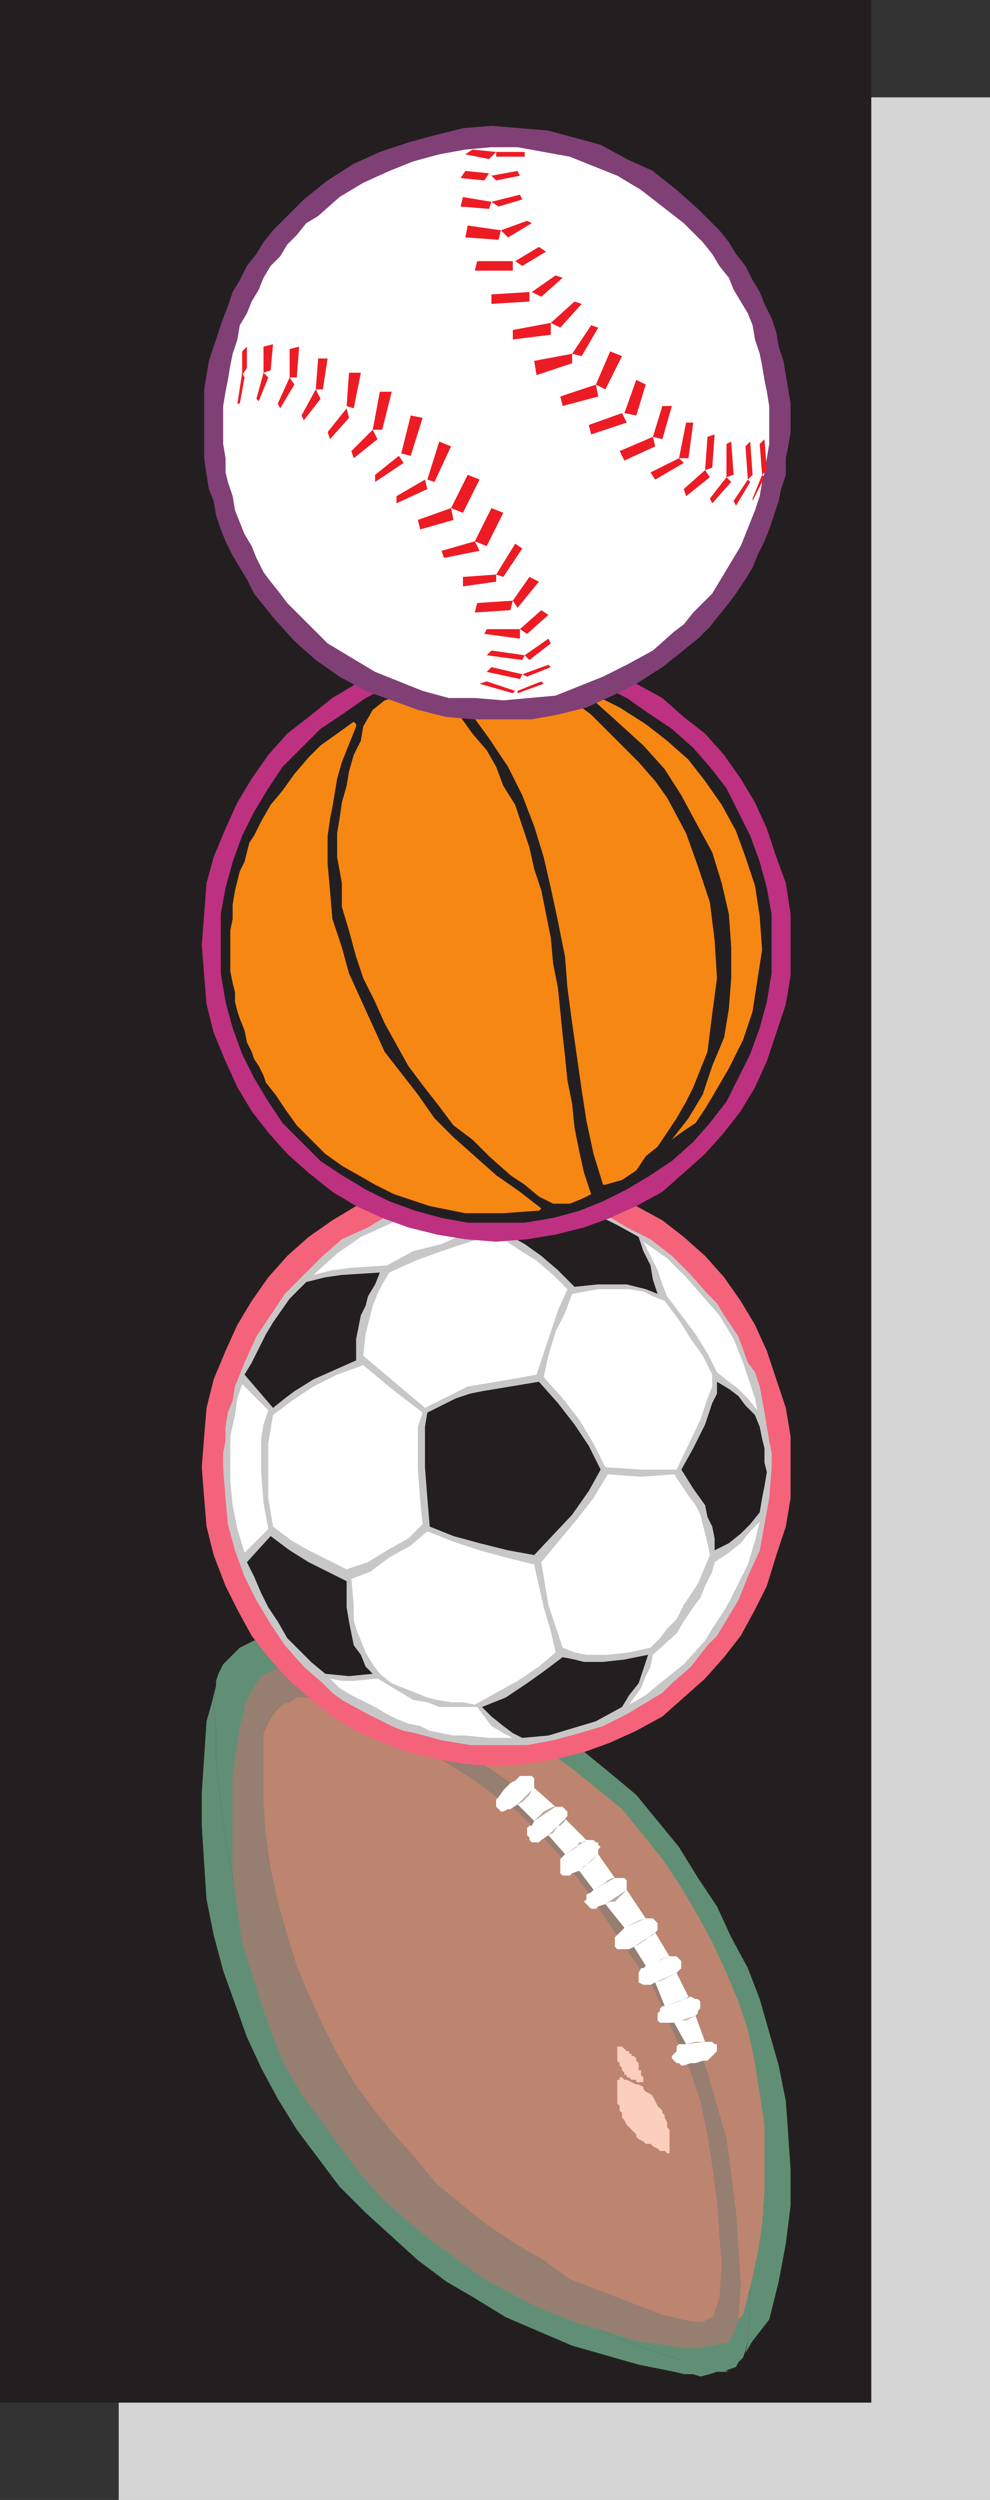
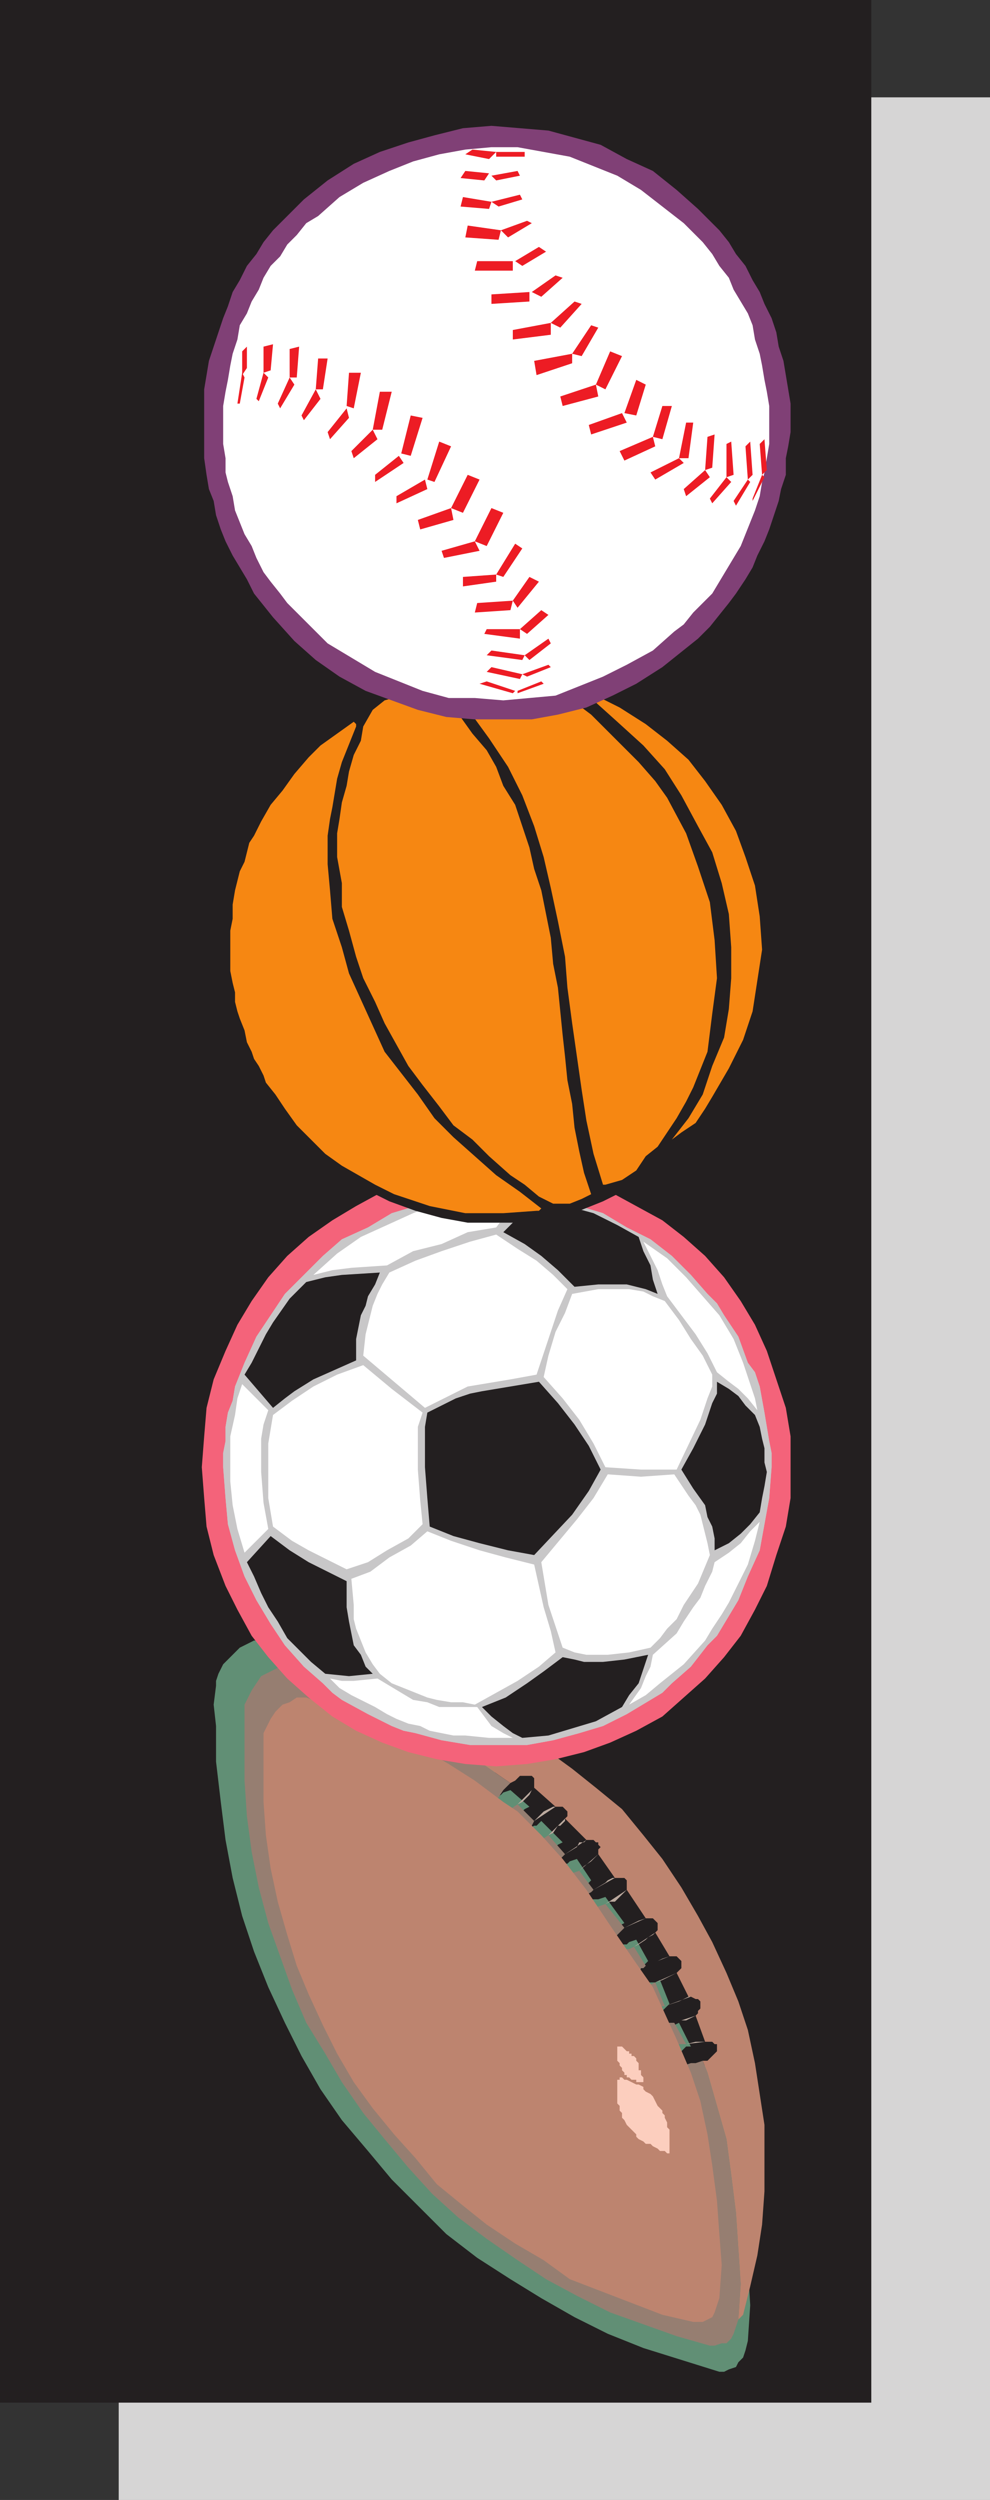
<svg xmlns="http://www.w3.org/2000/svg" width="312.75" height="789.75">
  <rect width="100%" height="100%" fill="#333333" stroke="none" />
  <path fill="#d6d5d5" fill-rule="evenodd" d="M37.5 789.75v-759h275.25v759H37.5" />
  <path fill="#231f20" fill-rule="evenodd" d="M0 759V0h275.25v759H0" />
-   <path fill="#618f75" fill-rule="evenodd" d="m68.25 532.5-1.5 6-1.5 5.25-1.5 22.5v10.5l.75 12 .75 11.25 2.25 11.25 3 11.25 7.5 21 4.5 9.75 5.25 9.75 6 9.75 13.5 18 8.25 8.25 16.5 15 9 6.75 9 5.25 9.75 6 21 9 21 6 11.25 2.25 3 .75h3l2.25.75 3-.75 2.25-.75h3.75l-15-3.75-12-3.75-11.25-4.5-10.5-5.25-10.5-6-9.75-6-10.5-6.75-9.75-7.5-17.25-17.25-7.5-9-8.25-9.75-6.75-9.75-6-10.5L90 639l-5.25-11.25-4.5-11.25-3.75-11.25-3-12-2.25-12-1.5-12-1.5-12.75v-11.25l-.75-6.75.75-6M84 518.25l9.75 3 9.75 4.5 11.25 5.25 10.5 5.25 11.25 6 9.75 6.75 10.5 7.5L159 558l3-3h4.5v1.5l.75.75v.75l-.75 1.5 7.5 6h3l.75.75v3l7.5 7.5h3l.75.75v3l-.75.75 6.75 8.25h3v1.5l.75.75v1.5l-.75.75 6.75 9.75V603h1.5l.75.75h.75l.75.75v3l-.75.75 4.5 8.25h3l1.5 1.5v3l-1.5 1.5 4.5 8.25h1.5l.75.75 1.5.75v2.25l-2.25 2.25L225 645h2.25l1.5 1.5v3l-1.5.75-1.5 1.5H225l-.75.75 1.5 3.75 3 10.5 3 12L234 691.5l1.5 12 .75 12 .75 12.75-.75 11.25-.75 3.75 2.25-3.75 5.25-6.75 3-12 2.25-12 1.5-12V685.5l-.75-11.25-.75-10.5L246 652.5l-6-21-3.75-9.75L231 612l-4.5-9.75-6-9-6-9.75L201 567l-9-7.5-8.25-6.75-9-6.75-18-10.5-10.5-4.5-10.5-3.75-9.75-3.75-10.5-2.25-11.25-1.5-10.5-1.5H84" />
  <path fill="#618f75" fill-rule="evenodd" d="m68.25 532.5-.75 6 .75 6.75v11.25l1.5 12.75 1.5 12 2.25 12 3 12 3.75 11.25 4.5 11.25L90 639l5.25 10.5 6 10.5 6.75 9.75 8.25 9.75 7.5 9L141 705.75l9.75 7.5 10.5 6.75 9.75 6 10.5 6 10.5 5.25 11.25 4.5 24 7.5h1.5l1.5-.75 2.25-.75.75-1.5 1.5-1.5.75-2.25.75-3 .75-11.25-.75-12.75-.75-12-1.5-12-2.25-12.75-3-12-3-10.5-1.5-3.75h-3l-1.5.75H216l-.75-.75h-.75v-.75l-.75-.75v-.75l1.5-1.5V648l1.5-1.5h1.5l-3.75-7.5-1.5.75h-1.5l-.75-.75h-1.5v-.75l-.75-.75v-.75l.75-.75v-.75l2.25-2.25-3-7.5-1.5.75h-3.75v-.75h-.75l-.75-.75v-1.5l.75-1.5 2.25-2.25-3.75-6.75-2.25.75-.75.75h-2.25l-.75-.75v-.75h-.75v-3l.75-1.5h.75l1.5-.75-6-8.25-2.25.75h-3.75l-.75-.75-.75-1.5h.75v-1.5l2.25-2.25-4.5-6.75-2.25.75-.75.75h-3l-.75-.75v-4.5l.75-.75 1.5-.75-6.75-6.75-1.5 1.5h-.75l-1.5.75h-.75l-.75-.75H165l-.75-1.5v-1.5l.75-1.5.75-.75 1.5-.75-6-5.25-2.25.75-.75.75-1.5.75h-1.5l-1.5-1.5v-3.75l2.25-2.25 3-2.25-2.25-1.5-10.5-7.5-9.75-6.75-11.25-6-10.5-5.25-11.25-5.25-9.75-4.5-9.75-3h-3.75l-4.5 2.25-5.25 5.25-1.5 3-.75 2.25v1.5" />
-   <path fill="#967e71" fill-rule="evenodd" d="m77.25 540-1.5 5.25L73.5 561v31.5l3 21 6 19.5 3.75 10.5 3.75 9 5.25 9 12 16.5 6.75 9 6.75 7.5 7.5 6.75 8.25 6.75 16.5 12 9.75 5.25 9 4.5 9.75 3.75 19.5 6 10.5 1.5 3 .75h7.5l1.5-.75h.75l-10.5-3-21-7.5-10.5-5.25-9.75-5.25-9-6-9.75-6.75-9-6.75-8.25-7.5-7.5-8.25-7.5-9-6.75-8.25-6.75-9.75-5.25-9-6-9.75-4.5-10.5-7.5-21-3-11.25L79.5 585 78 573.75l-.75-11.25V540" />
  <path fill="#bd846f" fill-rule="evenodd" d="m91.5 526.5 9.75 3 8.25 3.75 11.25 5.25 19.5 10.5 9 6 9.75 6.75 2.25 1.5 1.5-.75 1.5-1.5H168l.75.75v3l6.75 6h2.25l1.5 1.5v1.5l-.75.75 6.75 6.75h2.25l.75.75h.75v.75l.75.75-.75.75v1.5l5.25 7.5h3l.75.75v3l6 9h2.25l1.5 1.5v2.25l-.75.75 4.5 7.5h2.25l1.5 1.5v2.25l-1.5 1.5 3.75 7.5h.75l1.5.75h.75l.75.75v2.25l-.75.75v.75l-.75.75 3 8.25H225l.75.75h.75V648l-3 3H222l1.5 3.75 6 21L231 687l1.5 12 1.5 22.5-.75 11.25 1.5-1.5 2.25-9 2.25-9.75 1.5-9.75.75-10.5v-21l-3-19.5-2.25-10.5-3-9-3.75-9-4.5-9.75-4.5-8.25-5.25-9-6-9-6-7.5-6.75-8.25-8.25-6.75-7.5-6-8.25-6-8.25-5.25-18-9-9.75-3.75-9.75-3-9.75-2.25-9.75-1.5-4.5-.75-6-.75H91.5" />
  <path fill="#967e71" fill-rule="evenodd" d="M77.25 540v22.5l.75 11.25L79.5 585l2.25 11.25 3 11.25 7.5 21 4.5 10.5 6 9.75 5.25 9 6.75 9.75 6.75 8.25 7.5 9 7.5 8.25 8.25 7.5 9 6.75 9.75 6.75 9 6 9.75 5.25 10.5 5.25 21 7.5 10.5 3h1.5l2.25-.75h1.5l1.5-1.5.75-1.5 1.5-4.5.75-11.25-1.5-22.5-1.5-12-1.5-11.25-6-21L222 651l-2.25.75h-1.5l-2.25.75h-.75l-.75-.75h-.75l-1.5-1.5v-.75l1.5-1.5v-1.5l.75-.75h2.25L213 639h-4.5l-.75-.75V636l.75-.75v-.75l.75-.75h.75l-3-7.5-1.5.75h-2.25l-1.5-.75v-3l.75-1.5h.75l.75-.75-3.75-6-1.5.75H195l-.75-.75v-3l3-3-6-7.5-2.25.75-.75.75h-1.5l-2.25-2.25.75-.75v-1.5l1.5-.75.75-.75-4.5-6-2.25.75-.75.75h-2.25l-.75-.75v-4.5l1.5-1.5-5.25-6-2.25 1.5-.75.75H168l-.75-.75v-.75l-.75-.75v-2.25l.75-.75h.75l.75-1.5-5.25-5.25-2.25 1.5h-.75l-1.5.75h-.75l-1.5-1.5v-2.25l.75-.75 1.5-2.25 2.25-2.25-2.25-1.5-9.75-6.75-9-6-19.5-10.5-11.25-5.25-8.25-3.75-9.75-3h-3l-6 3-3 4.5-2.25 4.5v1.5" />
  <path fill="#bd846f" fill-rule="evenodd" d="M83.25 549v20.25l.75 10.5 1.5 10.5 2.25 10.5 3 10.5 3 9.75 3.75 9 4.5 9.75 4.5 9 5.25 9 6 8.25 6.75 8.25 6.75 7.5L138 690l8.25 6.75 7.5 6 9 6 9 5.25 8.25 6 29.25 11.25 9.75 2.25h3l3-1.5.75-1.5 1.5-4.5.75-10.5-.75-9.75-.75-10.5L225 684l-1.5-9.75-2.25-10.5-3-9-4.5-10.5-7.5-16.5-5.25-7.5-8.25-12-7.5-11.25-7.5-9.75-6.75-7.5-7.5-7.5-4.5-3-9-6.75-8.25-5.25-9-5.25-9.75-5.25-18-7.5-8.25-3h-3l-2.25 1.5-2.25.75-2.25 2.25-1.5 2.25-2.25 4.5v1.5" />
  <path fill="#fccebe" fill-rule="evenodd" d="M195 657.75v6.75l.75.75v1.5l.75.75v1.5l.75.75.75 1.5 3 3v.75l.75.75 1.5.75.75.75h1.5l.75.75 1.5.75.75.75h1.5l.75.75h.75v-7.5l-.75-.75v-1.5L210 669v-.75l-.75-.75v-.75l-1.5-1.5-1.5-3-.75-.75-1.5-.75-.75-.75v-.75l-1.5-.75H201l-3-1.5h-.75l-.75-.75h-.75v.75H195v.75" />
-   <path fill="#fff" fill-rule="evenodd" d="M222 651h1.5l3-3v-2.25h-.75L225 645h-2.25l-3-8.25.75-.75v-.75l.75-.75v-2.25l-.75-.75h-.75l-1.5-.75h-.75l-3.75-7.5 1.5-1.5v-2.25l-1.5-1.5h-2.25l-4.5-7.5.75-.75v-2.25l-1.5-1.5H204l-6-9v-3l-.75-.75h-3l-5.25-7.5v-1.5l.75-.75-.75-.75V582h-.75l-.75-.75h-2.25l-6.75-6.75.75-.75v-1.5l-1.5-1.5h-2.25l-6.75-6v-3L168 561h-3.75l-1.5 1.5-1.5.75-2.25 2.25-1.5 2.25-.75.75v2.25l1.5 1.5h.75l1.5-.75h.75l2.25-1.5 5.25 5.25-.75 1.5h-.75l-.75.75v2.25l.75.75v.75l.75.75h2.25l.75-.75 2.25-1.5 5.25 6-1.5 1.5v4.5l.75.75H180l.75-.75L183 591l4.5 6-.75.75-1.5.75v1.5l-.75.75 2.25 2.25h1.5l.75-.75 2.25-.75 6 7.5-3 3v3l.75.75h3.75l1.5-.75 3.75 6-.75.75h-.75l-.75 1.5v3l1.5.75h2.25l1.5-.75 3 7.5h-.75l-.75.75v.75l-.75.75v2.25l.75.75h4.5l3.75 6.75h-2.25l-.75.75v1.5l-1.5 1.5v.75l1.5 1.5h.75l.75.75h.75l2.25-.75h1.5L222 651" />
  <path fill="#bcaa9f" fill-rule="evenodd" d="m216.75 645.75 3-.75h3zM204 621l3.75-1.5 1.5-.75 2.25-.75-7.5 3m-16.5-24 3.75-2.25.75-.75 1.5-.75h.75L187.5 597m-18.75-21.75 3-3 3-1.5h.75l-6.75 4.5m4.5 4.5 1.5-.75 1.5-2.25h.75l1.5-1.5v-.75l-5.25 5.25m18 21.75 1.5-.75h1.5L198 597l-6.75 4.5M207 626.25l2.25-.75 4.5-2.25-6.75 3m12.75 10.5-3 1.5h-1.5L213 639l6.75-2.25m-9.75-3 4.5-1.5 3-1.5h.75l-8.25 3m-3-23.25-.75.75-1.5.75-.75.75-2.25 1.5-1.5.75 6.75-4.5m-18-24.75-2.25 2.25-2.25 1.5-1.5 1.5 6-5.25m-10.5 0 3.75-2.25.75-1.5h1.5l.75-.75-6.75 4.5m-9.75-21-.75.75-.75 1.5-2.25 2.25-1.5.75 5.25-5.25m28.5 44.25 4.5-2.25L204 606l-6.75 3" />
  <path fill="#fccebe" fill-rule="evenodd" d="M195 647.25V651l.75.75v.75l.75.75v.75l.75.75v.75h.75v.75h.75l.75.75h1.5v.75h2.25v-1.5l-.75-.75V654h-.75v-2.25L201 651v-.75l-.75-.75h-.75v-.75h-.75V648H198l-1.5-1.5H195v.75" />
  <path fill="#f4637a" fill-rule="evenodd" d="M249.75 463.5v9.75l-1.5 9-3 9-3 9.75-3.75 7.5-4.5 8.25-5.25 6.75-6 6.75-13.5 12-8.25 4.5-8.25 3.75-8.25 3-9 2.25-9 1.5-9.75.75-9.75-.75-9-1.5-9-2.25-8.25-3-8.25-3.75-7.5-4.5-7.5-6-6.75-6-6-6.75-5.25-6.75-4.5-8.25-3.75-7.5-3.75-9.75-2.25-9-.75-9-.75-9.75.75-9.75.75-9 2.25-9 3.75-9L75 418.5l4.5-7.5 5.25-7.5 6-6.75 6.75-6 7.5-5.25 7.5-4.5 8.25-4.5 8.25-3 9-2.25 9-1.5h19.5l9 1.5 9 2.25 8.25 3 16.5 9 6.75 5.25 6.75 6 6 6.75L234 411l4.5 7.5 3.75 8.25 6 18 1.5 9v9.75" />
  <path fill="#c8c7c8" fill-rule="evenodd" d="m243.75 463.5-.75 9.75-3 16.5-3.75 8.25-3 7.5-6.75 11.25-3 3-5.25 6.75-6 5.25-3 3L198 541.5l-7.5 3.75-7.5 2.25-8.25 2.25-8.25 1.5h-18l-9-1.5-8.25-2.25-3.75-.75-3.75-1.5-7.5-3.75L108 537l-3-2.25-3-3-6-5.25-6-6.75-4.5-6.75-4.5-7.5-3.75-7.5-3-8.25L72 481.5l-.75-8.25-.75-9.75V459l.75-3.75v-4.5l.75-4.5 1.5-3.75.75-4.5 3-7.5 3.75-8.25 9-13.5 12-12 6-5.25 8.25-3.75 7.5-4.5 7.5-2.25 4.5-1.5 3.75-.75 9-1.5h18l8.25 1.5L183 381l7.5 2.25 7.5 4.5 7.5 3.75 6.75 5.25 6 6 5.25 6 3 3 2.25 3.75 4.5 6.75 3 8.25 2.25 3 1.5 4.5 1.5 8.25 1.5 9 .75 3.75v4.5" />
  <path fill="#fff" fill-rule="evenodd" d="m203.25 392.25 4.5 9 1.5 4.5 1.5 3.75 9 12 3.75 6 3 6 3.75 3 3 2.25 3 3 3 3.75-.75-3.75-3.75-11.25-3-7.5-4.5-7.5-10.5-12-6-6-7.5-5.25M171.75 435l1.5-6.75 2.25-7.5 3-6 2.25-6 8.25-1.5h9.75l4.5.75 3 1.5L210 411l4.5 6 3.75 6 3.75 5.25 3 6V438l-1.5 3.75-2.25 6.75-7.5 15.75H202.5l-11.25-.75-3.75-7.5-4.5-7.5-5.25-6.75-6-6.75M192 465.75l10.5.75 10.5-.75 4.5 6.75 2.25 3 1.5 3 2.25 9 .75 3.75-3.75 9L216 507l-2.25 4.5-3 3-2.25 3-3 3-6.75 1.5-6.75.75h-6.75l-3.75-.75-3.75-1.5-4.5-13.5-2.25-13.5 11.25-13.5 5.25-6.75 4.5-7.5" />
  <path fill="#fff" fill-rule="evenodd" d="m225.75 493.5-.75 3-2.25 4.5-1.5 3.75-2.25 3-3 4.5-2.25 3.75-7.5 6.75-.75 3.75-1.5 3-1.5 3.75-3.75 5.25 5.25-3 4.5-3.75 7.5-6 6.75-7.5 2.25-3.75 3-4.5 2.25-3.75 6-12 2.25-7.5 1.5-6-3 3-3 3.75-3.75 3-4.5 3M135 483.75l7.5 3 9 3 8.25 2.25 9 2.25 3 13.5 2.25 7.5 1.5 6.75-5.25 4.5-6.75 4.5-13.5 7.5-3.75-.75h-3.75L138 537l-3-.75-11.25-4.5-3.75-3-2.25-3-2.25-3.75-3-7.5-.75-3V507l-.75-8.25 6-2.25 6-4.5 6.75-3.75 5.25-4.5" />
  <path fill="#fff" fill-rule="evenodd" d="M119.25 530.25 130.5 537l4.5.75 3.75 1.5h12l4.5 6 3.75 2.25 3 1.5h-7.5l-7.5-.75h-3.75l-7.5-1.5-3-1.5-3.75-.75-3.75-1.5-3-1.5-3.75-2.25-7.5-3.75-3.75-2.25-3-3 3.75.75h3.75l7.5-.75m-34.5-84.75-1.5 4.5-.75 4.5V465l.75 9.75 1.5 8.25-7.5 7.5L75 483l-1.5-7.5-.75-7.5v-14.25l1.5-6.75.75-5.25 1.5-4.5 8.25 8.25m24.75 50.25 6.75-2.25 6-3.75L129 486l4.5-4.5-.75-7.5-.75-9.75v-13.5l1.5-4.5-9.75-7.5-9-7.5-8.25 3L99 438l-6.75 4.5-6 4.5-1.5 9v17.25l1.5 9 6 4.5 5.25 3 12 6m24.75-51 13.5-6.75 13.5-2.25 8.25-1.5 6.75-20.25 3-6.75-4.5-4.5-5.25-4.5-6-3.75-6.75-4.5-8.25 2.25-9 3-8.25 3L123 402l-2.25 3.75-1.5 3-1.5 3.75-2.25 9-.75 6.75 19.5 16.5m-12-45 8.25-4.5 9-2.25 8.25-3.75 9-1.5 2.25-3 2.25-2.25 5.25-3.75h-15l-9 1.5-3.75.75-4.5.75-3.75 1.5-16.5 7.5-7.5 5.25-7.5 6.75 6-1.5 6-.75 11.25-.75" />
  <path fill="#231f20" fill-rule="evenodd" d="m159 389.25 6.75 3.75 5.25 3.75 5.25 4.5 5.25 5.25 7.5-.75h9l6 1.5 3.75 1.5-1.5-4.5-.75-4.5-2.25-4.5-1.5-4.5L195 387l-7.5-3.75-8.25-2.25-9-2.25-6 4.5-2.25 3-3 3m67.5 47.25v3.75l-1.5 3-2.25 6.75-3.75 7.5-3.75 6.75 3.75 6 3.75 5.25.75 3.75 1.5 3 .75 3.75v3.75l4.5-2.25 3.75-3 3-3 3-3.75.75-4.5.75-3.75.75-4.5-.75-3v-4.5l-.75-3-.75-3.75-1.5-3.75-3-3-2.25-3-3-2.25-3.75-2.25m-48.75 87 3.75.75 3 .75h6l6.75-.75 7.5-1.5-3 9-3 3.75-2.25 3.75-8.25 4.5-15 4.5-8.25.75-3-1.5-3-2.25-3.75-3-3-3 7.5-3 6.75-4.5 5.25-3.75 6-4.5m-68.25-24v8.25l.75 4.5 1.5 7.5 2.25 3 1.5 3.75 2.25 2.25-7.5.75-7.5-.75-4.5-3.75-7.5-7.5-3-5.25-3-4.5-2.25-4.5-2.25-5.25-2.25-4.5 7.5-8.25 6 4.5 6 3.75 12 6" />
  <path fill="#5a5758" fill-rule="evenodd" d="m135 446.25 9-4.5 4.5-1.5 3.75-.75 18-3 6 6.75 5.25 6.75 4.5 6.75 3.75 7.5L186 471l-5.25 7.5-12 12.75-8.25-1.5-9-2.25-8.25-2.25-7.5-3-.75-9-.75-9.75v-12.75l.75-4.5" />
  <path fill="#231f20" fill-rule="evenodd" d="m77.25 434.25 9 10.5 3.75-3 3-2.25 6-3.75 13.5-6V423l1.5-7.5 1.5-3 .75-3 2.25-3.75L120 402l-12 .75-5.25.75-6 1.5-5.25 5.25-5.25 7.5L84 421.5l-4.5 9-2.25 3.75" />
  <path fill="#c8c7c8" fill-rule="evenodd" d="m243.75 463.5-.75 9.75-3 16.5-3.75 8.25-3 7.5-6.75 11.25-3 3-5.25 6.75-6 5.25-3 3L198 541.5l-7.5 3.75-7.5 2.25-8.25 2.25-8.25 1.5h-18l-9-1.5-8.25-2.25-3.75-.75-3.75-1.5-7.5-3.75L108 537l-3-2.25-3-3-6-5.25-6-6.75-4.5-6.75-4.5-7.5-3.75-7.5-3-8.25L72 481.5l-.75-8.25-.75-9.75V459l.75-3.75v-4.5l.75-4.5 1.5-3.75.75-4.5 3-7.5 3.75-8.25 9-13.5 12-12 6-5.25 8.25-3.75 7.5-4.5 7.5-2.25 4.5-1.5 3.75-.75 9-1.5h18l8.25 1.5L183 381l7.5 2.25 7.5 4.5 7.5 3.75 6.75 5.25 6 6 5.25 6 3 3 2.25 3.75 4.5 6.75 3 8.25 2.25 3 1.5 4.5 1.5 8.25 1.5 9 .75 3.75v4.5" />
  <path fill="#fff" fill-rule="evenodd" d="m203.25 392.25 4.5 9 1.5 4.5 1.5 3.75 9 12 3.75 6 3 6 3.75 3 3 2.25 3 3 3 3.75-.75-3.75-3.75-11.25-3-7.5-4.5-7.5-10.5-12-6-6-7.5-5.25M171.75 435l1.5-6.75 2.25-7.5 3-6 2.25-6 8.25-1.5h9.75l4.5.75 3 1.5L210 411l4.5 6 3.75 6 3.75 5.25 3 6V438l-1.5 3.75-2.25 6.75-7.5 15.75H202.5l-11.25-.75-3.75-7.5-4.5-7.5-5.25-6.75-6-6.75M192 465.75l10.5.75 10.5-.75 4.5 6.75 2.25 3 1.5 3 2.25 9 .75 3.75-3.75 9L216 507l-2.25 4.5-3 3-2.25 3-3 3-6.75 1.5-6.75.75h-6.75l-3.75-.75-3.75-1.5-4.5-13.5-2.25-13.5 11.25-13.5 5.25-6.75 4.5-7.5" />
  <path fill="#fff" fill-rule="evenodd" d="m225.75 493.5-.75 3-2.25 4.5-1.5 3.75-2.25 3-3 4.5-2.25 3.75-7.5 6.75-.75 3.75-1.5 3-1.5 3.75-3.75 5.25 5.25-3 4.5-3.75 7.5-6 6.75-7.5 2.25-3.75 3-4.5 2.25-3.75 6-12 2.25-7.5 1.5-6-3 3-3 3.75-3.75 3-4.5 3M135 483.75l7.5 3 9 3 8.25 2.25 9 2.25 3 13.5 2.25 7.5 1.5 6.75-5.25 4.5-6.75 4.5-13.5 7.5-3.75-.75h-3.75L138 537l-3-.75-11.25-4.5-3.75-3-2.25-3-2.25-3.75-3-7.5-.75-3V507l-.75-8.25 6-2.25 6-4.5 6.75-3.75 5.25-4.5" />
  <path fill="#fff" fill-rule="evenodd" d="M119.25 530.25 130.5 537l4.5.75 3.75 1.5h12l4.5 6 3.75 2.25 3 1.5h-7.5l-7.5-.75h-3.75l-7.5-1.5-3-1.5-3.75-.75-3.75-1.5-3-1.5-3.75-2.25-7.5-3.75-3.75-2.25-3-3 3.75.75h3.75l7.5-.75m-34.5-84.75-1.5 4.5-.75 4.5V465l.75 9.75 1.5 8.25-7.5 7.5L75 483l-1.5-7.5-.75-7.5v-14.25l1.5-6.75.75-5.25 1.5-4.5 8.25 8.25m24.75 50.25 6.75-2.25 6-3.75L129 486l4.5-4.5-.75-7.5-.75-9.75v-13.5l1.5-4.5-9.75-7.5-9-7.5-8.25 3L99 438l-6.75 4.5-6 4.5-1.5 9v17.25l1.5 9 6 4.5 5.25 3 12 6m24.75-51 13.5-6.75 13.5-2.25 8.25-1.5 6.75-20.25 3-6.75-4.5-4.5-5.25-4.5-6-3.75-6.75-4.5-8.25 2.25-9 3-8.25 3L123 402l-2.25 3.75-1.5 3-1.5 3.75-2.25 9-.75 6.75 19.5 16.5m-12-45 8.25-4.5 9-2.25 8.25-3.75 9-1.5 2.25-3 2.25-2.25 5.25-3.75h-15l-9 1.5-3.75.75-4.5.75-3.75 1.5-16.5 7.5-7.5 5.25-7.5 6.75 6-1.5 6-.75 11.25-.75" />
  <path fill="#231f20" fill-rule="evenodd" d="m159 389.25 6.75 3.75 5.25 3.75 5.25 4.5 5.25 5.25 7.5-.75h9l6 1.5 3.75 1.5-1.5-4.5-.75-4.5-2.25-4.5-1.5-4.5L195 387l-7.5-3.75-8.25-2.25-9-2.25-6 4.5-2.25 3-3 3m67.5 47.25v3.75l-1.5 3-2.25 6.75-3.75 7.5-3.75 6.75 3.75 6 3.75 5.25.75 3.75 1.5 3 .75 3.75v3.75l4.5-2.25 3.75-3 3-3 3-3.75.75-4.5.75-3.75.75-4.5-.75-3v-4.5l-.75-3-.75-3.75-1.5-3.75-3-3-2.25-3-3-2.25-3.75-2.25m-48.75 87 3.75.75 3 .75h6l6.75-.75 7.5-1.5-3 9-3 3.75-2.25 3.75-8.25 4.5-15 4.5-8.25.75-3-1.5-3-2.25-3.75-3-3-3 7.5-3 6.75-4.5 5.25-3.75 6-4.5m-68.25-24v8.25l.75 4.5 1.5 7.5 2.25 3 1.5 3.75 2.25 2.25-7.5.75-7.5-.75-4.5-3.75-7.5-7.5-3-5.25-3-4.5-2.25-4.5-2.25-5.25-2.25-4.5 7.5-8.25 6 4.5 6 3.75 12 6m25.5-53.25 9-4.5 4.5-1.5 3.75-.75 18-3 6 6.75 5.25 6.75 4.5 6.75 3.75 7.5L186 471l-5.25 7.5-12 12.75-8.25-1.5-9-2.25-8.25-2.25-7.5-3-.75-9-.75-9.75v-12.75l.75-4.5m-57.75-12 9 10.5 3.75-3 3-2.25 6-3.75 13.5-6V423l1.5-7.5 1.5-3 .75-3 2.25-3.75L120 402l-12 .75-5.25.75-6 1.5-5.25 5.25-5.25 7.5L84 421.5l-4.5 9-2.25 3.75" />
-   <path fill="#be3181" fill-rule="evenodd" d="M249.75 298.5v9.75l-1.5 9-6 18-3.75 8.25-4.5 7.5-5.25 6.75-6 6.75-13.5 12L201 381l-8.25 3.75-8.25 3-9 2.25-9 1.5-9.75.75-9.75-.75-9-1.5-9-2.25-8.25-3-8.25-3.75-7.5-4.5-7.5-6-6.75-6-6-6.75L79.5 351l-4.5-7.5-3.75-8.25-3.75-9-2.25-9-.75-9-.75-9.75 1.5-19.5 2.25-8.25 3.75-9L75 253.5l4.5-7.5 5.25-7.5 6-6.75 6.75-5.25 7.5-6 7.5-4.5 8.25-4.5 8.25-3 9-2.25 9-1.5h19.5l9 1.5 9 2.25 8.25 3 16.5 9 6.75 6 6.75 5.25 6 6.75L234 246l4.5 7.5 3.75 8.25 3 9 3 8.25 1.5 9.75v9.75" />
  <path fill="#231f20" fill-rule="evenodd" d="M243.75 298.5v9l-1.5 9-2.25 8.25-3 8.25-7.5 15-5.25 6.75-5.25 6-6.75 6-6.75 4.5-7.5 4.5-7.5 3.75-7.5 3-8.25 2.25-9 1.5h-18l-8.25-1.5-8.25-2.25-8.25-3-7.5-3.75-7.5-4.5-6.75-4.5-12-12-4.5-6.75-4.5-7.5-3.75-7.5-3-8.25-2.25-8.25-1.5-9v-18.75l1.5-8.25 2.25-8.25 3-8.25 3.75-7.5 4.5-7.5 4.5-6.75 12-12 6.75-4.5 7.5-5.25 7.5-3.75 8.25-3 16.5-3 9-.75 9 .75 9 1.5 8.25 1.5 7.5 3 7.5 3.75 7.5 5.25 6.75 4.5 6.75 6 5.25 6 5.25 6.75 7.5 15 3 8.25 2.25 8.25 1.5 8.25v9.75" />
  <path fill="#f68712" fill-rule="evenodd" d="M187.5 221.25 195 228l8.25 7.5L210 243l5.25 8.25 5.25 9.75 4.5 8.25 3 9.75 2.25 9.75.75 10.5V309l-.75 9.75-1.5 9-3.75 9-3 9-4.5 7.5-5.25 6.75 3-2.25 4.5-3 3-4.5 2.25-3.75 5.25-9 4.5-9 3-9 3-19.5-.75-10.5-1.5-9.75-3-9-3-8.25-4.5-8.25-5.25-7.5-5.25-6.75-6.75-6-6.75-5.25-8.25-5.25-7.5-3.75-.75.75v.75" />
  <path fill="#f68712" fill-rule="evenodd" d="m141 216.75 7.5 8.25 6 8.25 6 9 4.5 9 3.75 9.75 3 9.75 2.25 9.75 2.25 10.5 2.25 11.25.75 9.75 1.5 11.25 3 21 1.5 9.75 2.25 10.5 3 9.75h.75l5.25-1.5 4.5-3 3-4.5 3.75-3 6-9 3-5.25 2.25-4.5 4.5-11.25 1.5-12 1.5-11.25-.75-12-1.5-12-3.75-11.25-3.75-10.5-6-11.25-3.75-5.25-5.25-6-15-15-12-9-6-2.25-14.25-.75-13.5 1.5v1.5" />
  <path fill="#f68712" fill-rule="evenodd" d="M106.5 263.25v7.5L108 279v7.5l2.25 7.5 2.25 8.25 2.25 6.75 3.75 7.5 3 6.75 7.5 13.5 4.5 6 5.25 6.75 4.5 6 6 4.5 5.25 5.25 6.75 6 4.5 3 4.5 3.75 4.5 2.25H180l3.75-1.5 3-1.5-2.25-6.75-1.5-6.75-1.5-7.5-.75-7.5-1.5-7.5-.75-7.5-.75-6.75-1.5-15-1.5-7.5-.75-8.25-3-15-2.25-6.75-1.5-6.75-4.5-13.5-3.75-6-2.25-6-3-5.25-4.5-5.25-3.75-5.25-9-9.75-5.25 1.5-4.5 1.5-5.25 1.5-3.75 3-3 5.25-.75 4.5-2.25 4.5-1.5 5.25-.75 4.5-1.5 5.25-.75 5.25-.75 4.5" />
  <path fill="#f68712" fill-rule="evenodd" d="M72.75 294v12.75l.75 3.75.75 3v3l.75 3 .75 2.25 1.5 3.75.75 3.75 1.5 3 .75 2.25 1.5 2.25 1.5 3L84 342l3 3.75 3 4.5 3.75 5.25 9 9 5.25 3.75 10.5 6 6 3 11.25 3.75 11.25 2.25h12l10.5-.75h.75l.75-.75-6.75-5.25-7.5-5.25-13.5-12-6-6-5.25-7.5-10.5-13.5-11.25-24.75-2.25-8.25-3-9-.75-9-.75-8.25v-9l.75-5.25.75-3.75 1.5-9 1.5-5.25 4.5-11.25v-.75l-.75-.75-10.5 7.5-3.75 3.75-4.5 5.25-3.75 5.25-3.75 4.5-3 5.25-2.25 4.5-1.5 2.25-1.5 6-1.5 3-1.5 6-.75 4.5v4.5l-.75 3.75" />
  <path fill="#804076" fill-rule="evenodd" d="m227.25 72.75 3 3.75 2.25 3.75 3 3.75 2.25 4.5 2.25 3.75 1.5 3.75 2.25 4.5 1.5 4.5.75 4.5 1.5 4.5 2.25 13.5v9L249 141l-.75 3.75V150l-1.5 4.5-.75 3.75-3 9-1.5 3.75-2.25 4.5-1.5 3.75-2.25 3.75-3 4.5-2.25 3-6 7.5-3.75 3.75-11.25 9L201 216l-7.5 3.75-8.25 3.75-9 2.25-8.25 1.5h-18l-9-.75-9-2.25-16.5-6-8.25-4.5-7.5-5.25-6.75-6-6.75-7.5-6-7.5L78 183l-4.5-7.5-2.25-4.5-1.5-3.75-1.5-4.5-.75-4.5-1.5-3.75-.75-4.5-.75-5.25V123l1.5-9 4.5-13.5 1.5-3.75 1.5-4.5 2.25-3.75L78 84l3-3.75 2.25-3.75 3-3.75L96 63l7.5-6 8.25-5.25L120 48l9-3 8.25-2.25 9-2.25 9-.75 18 1.5 16.5 4.5 8.25 4.5 8.25 3.75 7.5 6 6.75 6 6.75 6.75" />
  <path fill="#fff" fill-rule="evenodd" d="m222 76.5 3 3.75 2.25 3.75 3 3.75 1.5 3.75 4.5 7.5 1.5 3.75.75 4.5 1.5 4.5.75 3.75.75 4.5.75 3.75.75 4.5v12l-1.5 9-.75 3-.75 4.5-1.5 4.5-4.5 11.25-9 15-6 6-3 3.75-3 2.25-6.75 6L198 210l-7.5 3.75-15 6-16.5 1.5-9-.75h-8.25l-8.25-2.25-15-6-15-9-12.75-12.75-2.25-3-3-3.75-2.25-3-2.25-4.5-1.5-3.75-2.25-3.75-3-7.5-.75-4.5-1.5-4.5-.75-3v-4.5l-.75-4.5v-12l.75-4.5L72 120l.75-4.5.75-3.75 1.5-4.5.75-4.5L78 99l1.5-3.75 2.25-3.75 1.5-3.75L85.5 84l3-3 2.25-3.75 3-3 3-3.75 3.75-2.25 6.75-6 7.5-4.5L123 54l7.5-3 8.25-2.25 8.25-1.5 8.25-.75h8.25l16.5 3 15 6 7.5 4.5L216 70.5l6 6" />
  <path fill="#ed1c24" fill-rule="evenodd" d="M237.75 157.5v.75l3.75-7.5-.75-.75-3 7.5m-6 .75.75 1.5 4.5-7.5-.75-.75-4.5 6.75m-63-44.25.75 4.5 11.25-3.75v-3l-12 2.25m-6.75-9.75v3l12-1.5V102l-12 2.25m43.5 45 1.5 2.25 9-5.25-1.5-1.5-9 4.5m-9.75-6.75 1.5 3L207 141l-.75-3-10.5 4.5m-48-71.25L147 75l10.5.75.75-3-10.5-1.5m-1.5-9-.75 3 9 .75.75-2.25-9-1.5m78 95.25.75 1.5 6-6.75-1.5-1.5-5.25 6.75m-8.25-3 .75 2.25 7.5-6-1.5-2.25-6.75 6M155.25 93v3l12-.75v-3l-12 .75m-4.5-10.5-.75 3h12v-3h-11.25M186 134.25l.75 3L198 133.5l-1.5-3-10.5 3.75m-9-9 .75 3 11.25-3-.75-3.75-11.25 3.75M147 54l-1.5 2.25 7.5.75 1.5-2.25L147 54m2.25-6.75-2.25 1.5 7.5 1.5 2.25-2.25-7.5-.75m90.75 93 1.5-1.5.75 9.75-1.5 1.5-.75-9.75m-4.5.75 1.5-1.5.75 10.5-1.5 1.5-.75-10.5m-48.75-38.25 2.25.75-5.25 9-3-.75 6-9m-5.25-7.5 2.25.75-6.75 7.5-3-1.5 7.5-6.75m35.25 38.25H219l-1.5 11.25h-3l2.25-11.25m-7.5-5.25h3l-3 10.5-3-.75 3-9.75m-42.75-58.5 1.5.75-7.5 4.5-2.25-2.25 8.25-3m-2.25-8.25L165 63l-7.5 2.25-2.25-1.5 9-2.25m65.25 78.75 1.5-.75.75 10.5-2.25.75v-10.5m-6-2.25 2.25-.75-.75 10.5-2.25.75.75-10.5m-48-51 2.25.75-6.75 6-3-1.5 7.5-5.25m-5.25-9 2.25 1.5L165 84l-2.25-1.5 7.5-4.5M201 120l3 1.5-3 9.75-3.75-.75L201 120m-8.25-9 3.75 1.5-5.25 10.5-3-1.5 4.5-10.5M163.5 54l.75 1.5-7.5 1.5-1.5-1.5 8.25-1.5m2.25-6v1.5h-9V48h9M171 215.25l.75.75-8.25 3v-.75l7.5-3m2.25-5.25.75.75-7.5 3-1.5-.75 8.25-3m-34.5-70.5 3.75 1.5-5.25 11.25-2.25-.75 3.75-12m-9-8.25 3.75.75-3.75 12-3-.75 3-12m37.5 51 3 1.5-6.75 8.25-1.5-2.25 5.25-7.5m-4.5-10.5 2.25 1.5-6 9-2.25-.75 6-9.75m-62.25-58.5h3L102 123h-2.25l.75-9.75m-9-3 3-.75-.75 9.75H91.5v-9m81.75 91.5.75 1.5-6.75 5.25-1.5-1.5 7.5-5.25m-2.25-9 2.25 1.5-6.75 6-2.25-1.5 6.75-6m-51-69h3.75l-3 12h-3l2.25-12m-9.75-6H114L111.75 129l-2.25-.75.75-10.5m45 42.75L159 162l-5.25 10.5L150 171l5.25-10.5m-7.5-10.5 3.75 1.5-5.25 10.5-3.75-1.5 5.25-10.5m-64.5-40.5 3-.75-.75 8.25-2.25.75v-8.25M76.5 111l1.5-1.5v6.75l-1.5 2.25V111m77.25 104.25-2.25.75 10.5 3 .75-.75-9-3m1.5-4.5-1.5 1.5 10.5 2.25.75-1.5-9.75-2.25m-30-54V159l9.75-4.5-.75-3-9 5.25M118.5 150v2.25l9-6L126 144l-7.5 6m32.25 40.5-.75 3 11.25-.75.75-3-11.25.75m-4.5-8.25v3l10.5-1.5v-2.25l-10.5.75m-51-51 .75 1.5 5.25-6.75-1.5-3-4.5 8.25m-7.5-3.75.75 1.5 4.5-7.5-1.5-2.25-3.75 8.25m67.5 78-1.5 1.5 11.25 1.5.75-1.5-10.5-1.5m-1.5-6.75-.75 1.5 11.25 1.5v-3h-10.5M111 142.5l.75 2.25 7.5-6-1.5-3-6.75 6.75m-7.5-6 .75 2.25 6-6.75-.75-3-6 7.5m36 37.5.75 2.25L151.5 174l-1.5-3-10.5 3m-7.5-9.75.75 3 10.5-3-.75-3.75-10.5 3.75M81 126l.75.75 3-7.5-1.5-1.5L81 126" />
  <path fill="#ed1c24" fill-rule="evenodd" d="M75 127.5h.75l1.5-8.25-.75-1.5-1.5 9.75" />
</svg>